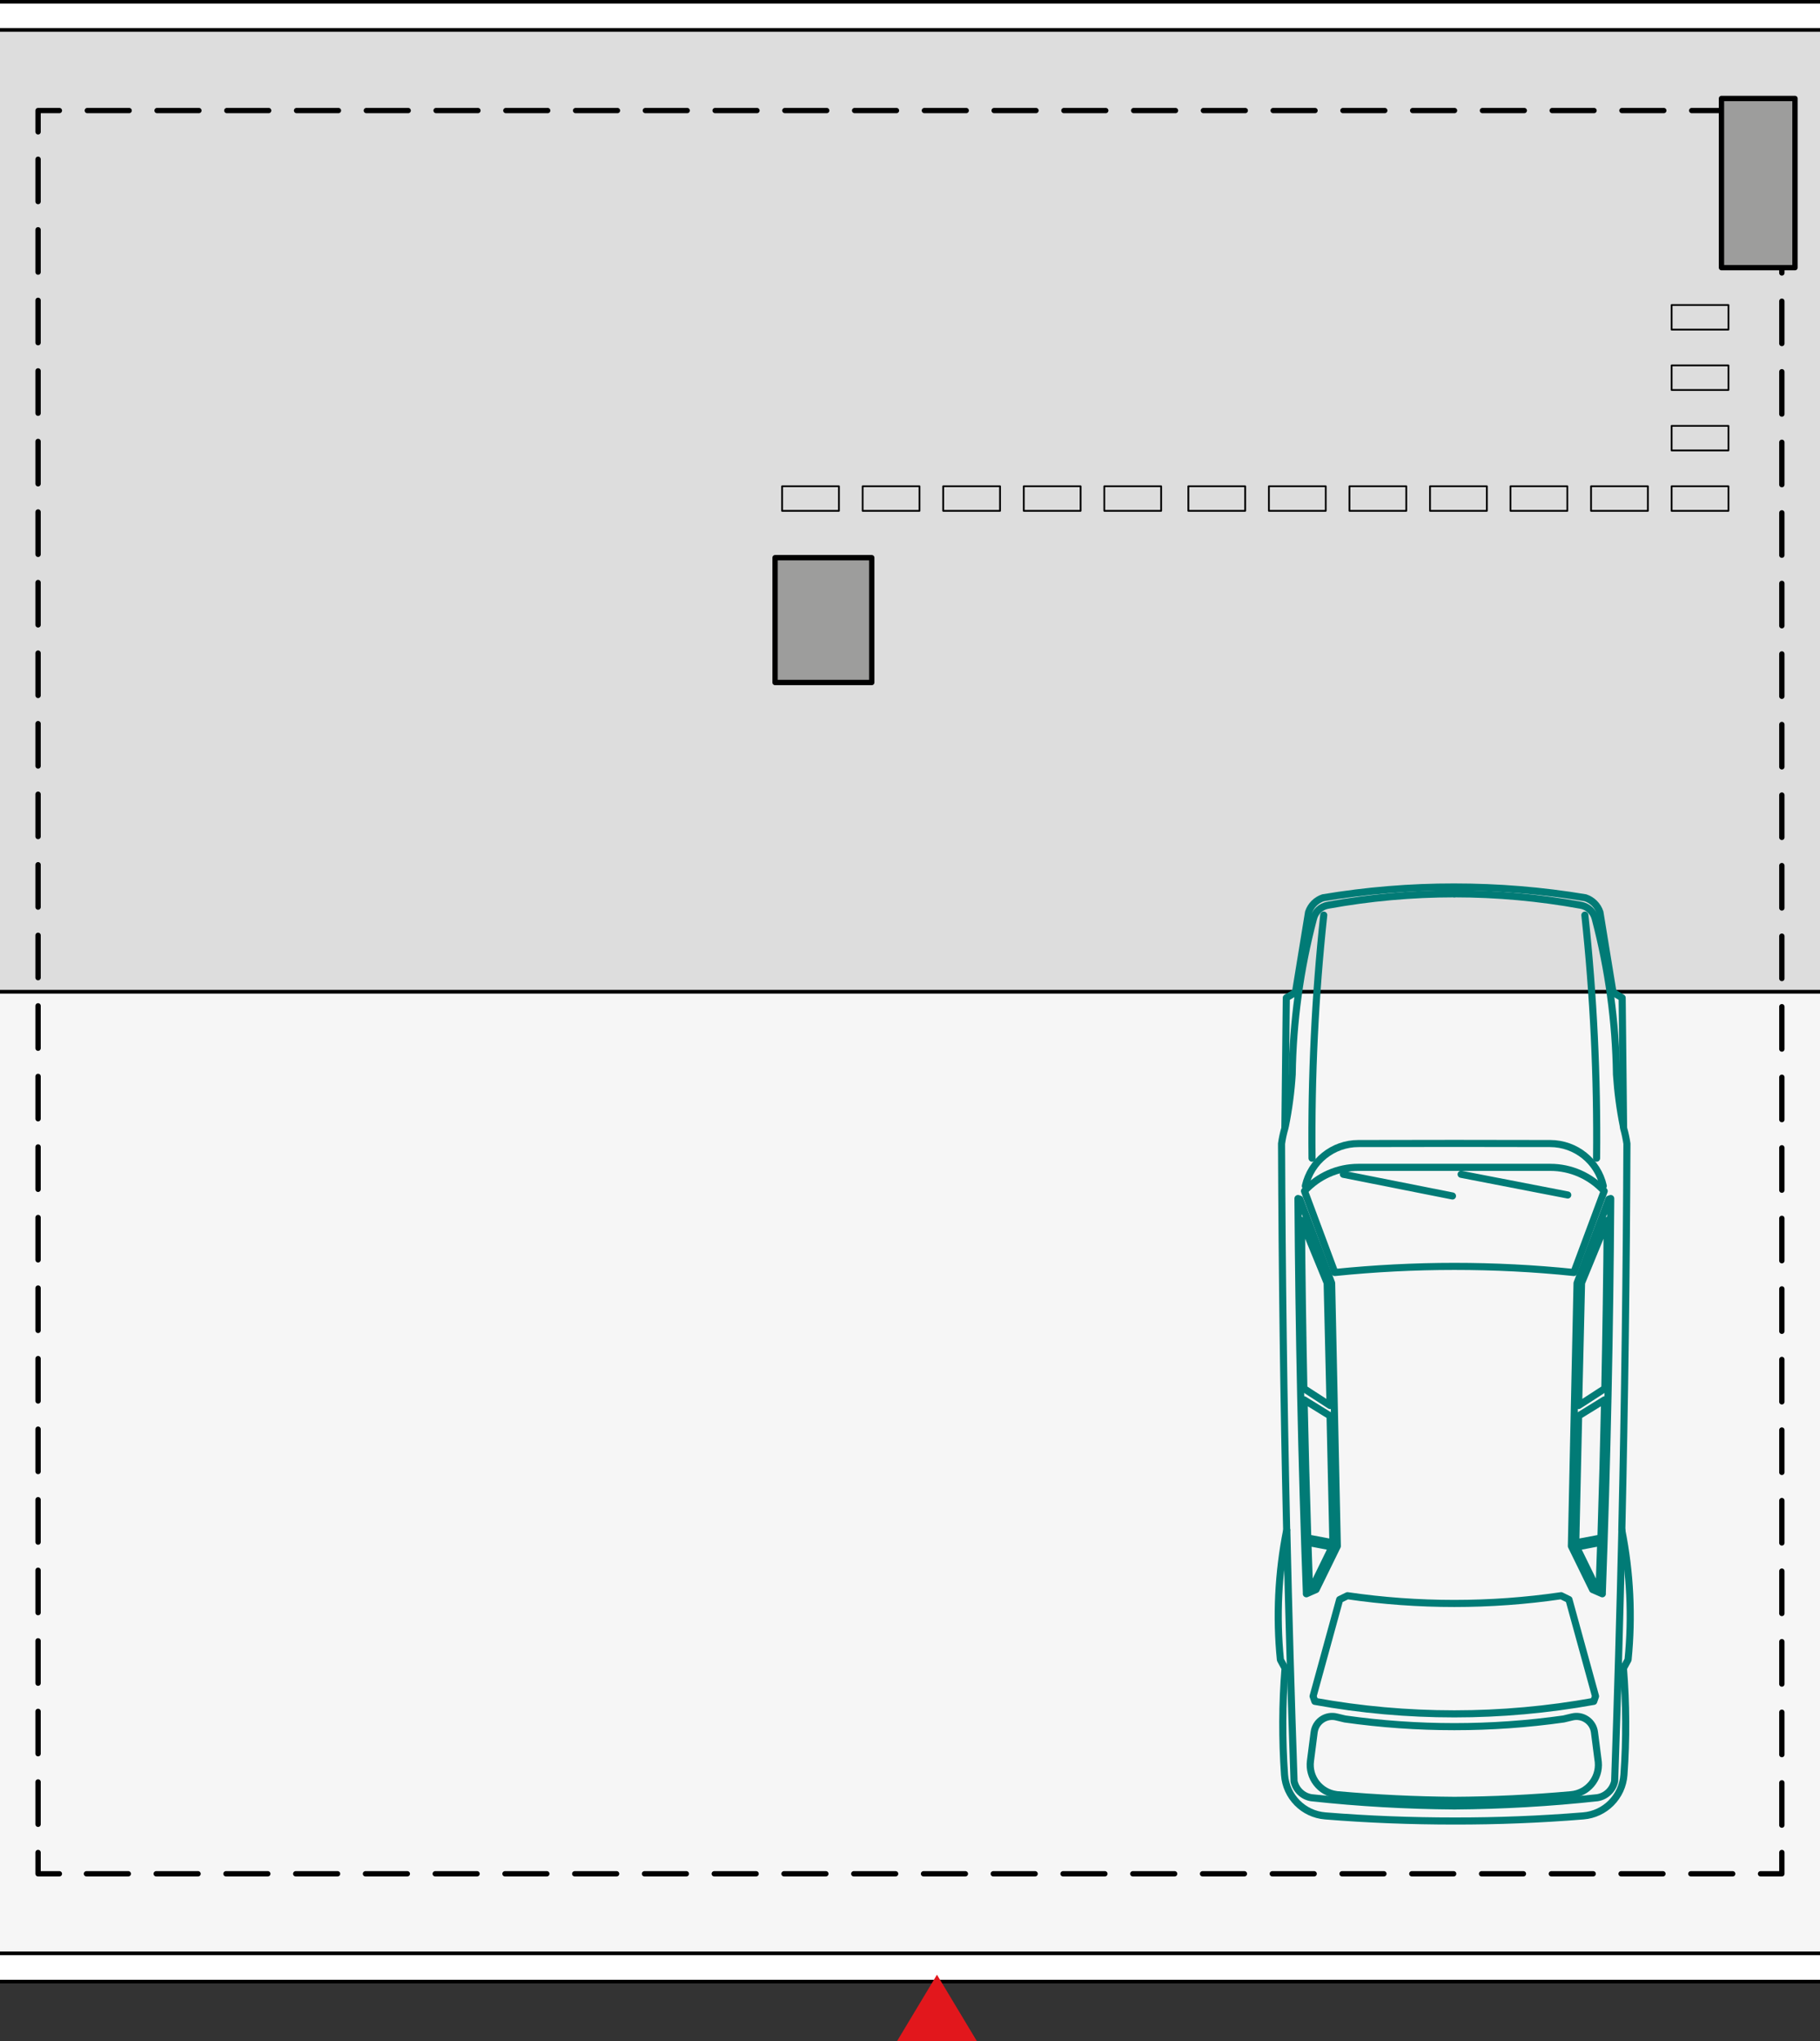
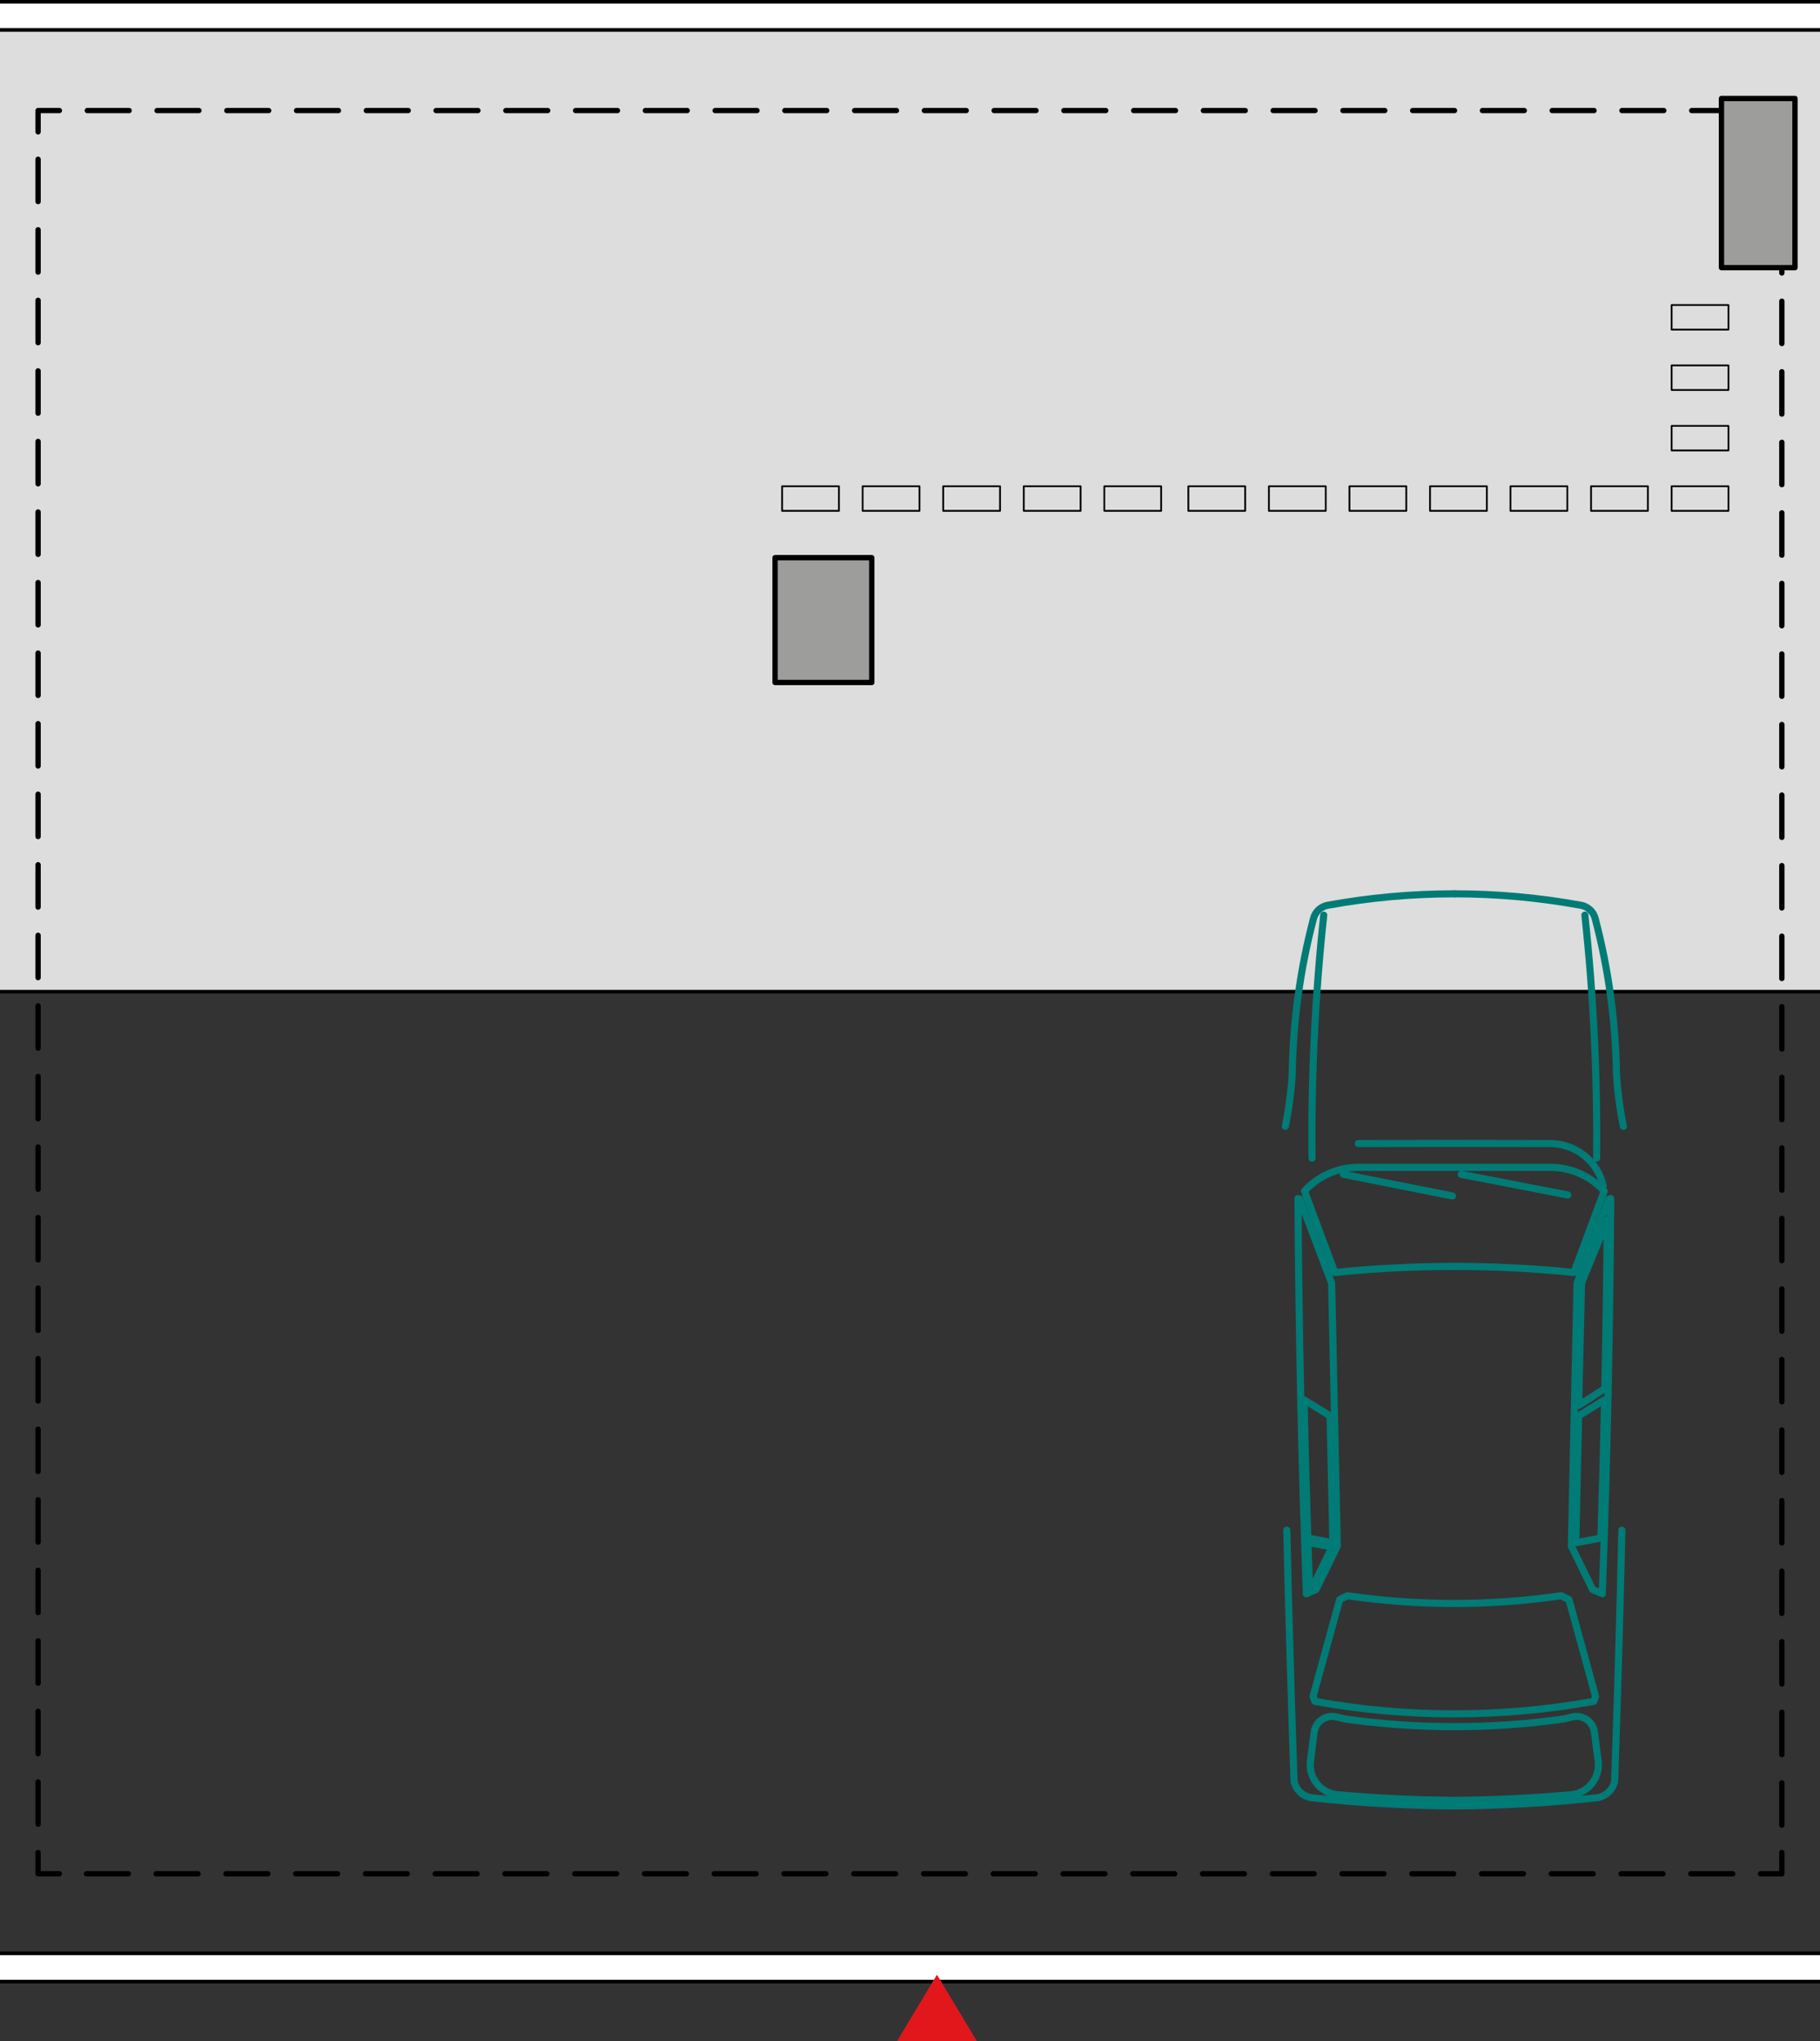
<svg xmlns="http://www.w3.org/2000/svg" id="a" viewBox="0 0 256.21 287.29">
  <rect x="0" y="0" width="256.21" height="287.29" fill="#333333" stroke="none" />
  <rect x="-5.97" y="274.93" width="269.63" height="3.97" fill="#fff" stroke="#000" stroke-linecap="round" stroke-linejoin="round" stroke-width=".5" />
  <rect x="-5.97" y=".25" width="269.63" height="3.97" fill="#fff" stroke="#000" stroke-linecap="round" stroke-linejoin="round" stroke-width=".5" />
-   <rect x="-5.97" y="139.57" width="269.63" height="135.35" fill="#f6f6f6" stroke="#000" stroke-linecap="round" stroke-linejoin="round" stroke-width=".5" />
  <rect x="-5.97" y="4.22" width="269.63" height="135.35" fill="#ddd" stroke="#000" stroke-linecap="round" stroke-linejoin="round" stroke-width=".5" />
  <rect x="110.1" y="68.44" width="8" height="3.46" fill="none" stroke="#000" stroke-linecap="round" stroke-linejoin="round" stroke-width=".25" />
  <rect x="121.44" y="68.44" width="8" height="3.46" fill="none" stroke="#000" stroke-linecap="round" stroke-linejoin="round" stroke-width=".25" />
  <rect x="132.78" y="68.44" width="8" height="3.46" fill="none" stroke="#000" stroke-linecap="round" stroke-linejoin="round" stroke-width=".25" />
  <rect x="144.12" y="68.44" width="8" height="3.46" fill="none" stroke="#000" stroke-linecap="round" stroke-linejoin="round" stroke-width=".25" />
  <rect x="155.46" y="68.44" width="8" height="3.46" fill="none" stroke="#000" stroke-linecap="round" stroke-linejoin="round" stroke-width=".25" />
  <rect x="167.29" y="68.44" width="8" height="3.46" fill="none" stroke="#000" stroke-linecap="round" stroke-linejoin="round" stroke-width=".25" />
  <rect x="178.63" y="68.44" width="8" height="3.46" fill="none" stroke="#000" stroke-linecap="round" stroke-linejoin="round" stroke-width=".25" />
  <rect x="189.97" y="68.44" width="8" height="3.46" fill="none" stroke="#000" stroke-linecap="round" stroke-linejoin="round" stroke-width=".25" />
  <rect x="201.31" y="68.44" width="8" height="3.46" fill="none" stroke="#000" stroke-linecap="round" stroke-linejoin="round" stroke-width=".25" />
  <rect x="212.64" y="68.44" width="8" height="3.46" fill="none" stroke="#000" stroke-linecap="round" stroke-linejoin="round" stroke-width=".25" />
  <rect x="223.98" y="68.44" width="8" height="3.46" fill="none" stroke="#000" stroke-linecap="round" stroke-linejoin="round" stroke-width=".25" />
  <rect x="235.32" y="68.44" width="8" height="3.46" fill="none" stroke="#000" stroke-linecap="round" stroke-linejoin="round" stroke-width=".25" />
  <rect x="235.32" y="59.94" width="8" height="3.46" fill="none" stroke="#000" stroke-linecap="round" stroke-linejoin="round" stroke-width=".25" />
  <rect x="235.32" y="51.43" width="8" height="3.46" fill="none" stroke="#000" stroke-linecap="round" stroke-linejoin="round" stroke-width=".25" />
  <rect x="235.32" y="42.93" width="8" height="3.46" fill="none" stroke="#000" stroke-linecap="round" stroke-linejoin="round" stroke-width=".25" />
  <polyline points="250.84 260.73 250.84 263.73 247.84 263.73" fill="none" stroke="#000" stroke-linecap="round" stroke-linejoin="round" stroke-width=".75" />
  <line x1="243.92" y1="263.73" x2="10.33" y2="263.73" fill="none" stroke="#000" stroke-dasharray="0 0 5.89 3.93" stroke-linecap="round" stroke-linejoin="round" stroke-width=".75" />
  <polyline points="8.36 263.73 5.36 263.73 5.36 260.73" fill="none" stroke="#000" stroke-linecap="round" stroke-linejoin="round" stroke-width=".75" />
  <line x1="5.36" y1="256.76" x2="5.36" y2="20.54" fill="none" stroke="#000" stroke-dasharray="0 0 5.96 3.97" stroke-linecap="round" stroke-linejoin="round" stroke-width=".75" />
  <polyline points="5.36 18.56 5.36 15.56 8.36 15.56" fill="none" stroke="#000" stroke-linecap="round" stroke-linejoin="round" stroke-width=".75" />
  <line x1="12.29" y1="15.56" x2="245.88" y2="15.56" fill="none" stroke="#000" stroke-dasharray="0 0 5.89 3.93" stroke-linecap="round" stroke-linejoin="round" stroke-width=".75" />
  <polyline points="247.84 15.56 250.84 15.56 250.84 18.56" fill="none" stroke="#000" stroke-linecap="round" stroke-linejoin="round" stroke-width=".75" />
  <line x1="250.84" y1="22.53" x2="250.84" y2="258.75" fill="none" stroke="#000" stroke-dasharray="0 0 5.96 3.97" stroke-linecap="round" stroke-linejoin="round" stroke-width=".75" />
  <rect x="109.11" y="78.49" width="13.61" height="17.57" fill="#9d9d9c" stroke="#000" stroke-linecap="round" stroke-linejoin="round" stroke-width=".75" />
  <rect x="242.34" y="13.86" width="10.35" height="23.81" fill="#9d9d9c" stroke="#000" stroke-linecap="round" stroke-linejoin="round" stroke-width=".75" />
  <polygon points="131.9 278.9 127.16 286.79 136.64 286.79 131.9 278.9" fill="#e2171c" stroke="#e2171c" stroke-miterlimit="10" />
  <g id="b">
-     <path d="M204.73,256.3c-6.07,0-12.13-.23-18.18-.72-3.07-.25-5.5-2.7-5.72-5.78-.35-4.99-.33-10.01.07-15l-.65-1.19c-.61-6.09-.31-12.24.88-18.24-.41-18.13-.65-36.27-.72-54.4.1-.74.26-1.47.47-2.19l.2-18.34,1.29-.77,1.84-11.27c.32-.96,1.08-1.72,2.04-2.04,6.1-1.02,12.28-1.53,18.47-1.52,6.19,0,12.37.5,18.47,1.52.96.32,1.72,1.07,2.04,2.04l1.84,11.27,1.29.77.2,18.34c.21.72.36,1.45.47,2.19-.07,18.14-.31,36.27-.72,54.4,1.19,6,1.49,12.15.88,18.24l-.65,1.19c.4,4.99.43,10,.07,15-.22,3.07-2.65,5.53-5.72,5.78-6.05.49-12.11.73-18.18.72Z" fill="none" stroke="#017b76" stroke-linecap="round" stroke-linejoin="round" />
-   </g>
+     </g>
  <g id="c">
    <path d="M181.15,215.37c.27,11.78.61,23.56,1.02,35.34.26,1.19,1.22,2.11,2.42,2.31,6.69.73,13.41,1.11,20.14,1.16" fill="none" stroke="#017b76" stroke-linecap="round" stroke-linejoin="round" />
  </g>
  <g id="d">
    <path d="M183.9,224.32l1.37-.6,2.99-6.11-.8-37.02-4.48-11.81-.26-.09c.12,18.55.51,37.09,1.19,55.62Z" fill="none" stroke="#017b76" stroke-linecap="round" stroke-linejoin="round" />
  </g>
  <g id="e">
    <path d="M180.94,158.53c.49-2.41.81-4.85.97-7.3.11-7.41,1.11-14.79,3-21.96.25-.96,1.03-1.68,2.01-1.86,5.88-1.07,11.84-1.61,17.82-1.61" fill="none" stroke="#017b76" stroke-linecap="round" stroke-linejoin="round" />
  </g>
  <g id="f">
    <path d="M228.32,215.37c-.27,11.78-.61,23.56-1.02,35.34-.26,1.19-1.22,2.11-2.42,2.31-6.69.73-13.41,1.11-20.14,1.16" fill="none" stroke="#017b76" stroke-linecap="round" stroke-linejoin="round" />
  </g>
  <g id="g">
-     <path d="M225.7,166.92c-.79-3.49-3.88-5.96-7.46-5.97l-13.51-.02-13.51.02c-3.57,0-6.67,2.48-7.46,5.97" fill="none" stroke="#017b76" stroke-linecap="round" stroke-linejoin="round" />
+     <path d="M225.7,166.92c-.79-3.49-3.88-5.96-7.46-5.97l-13.51-.02-13.51.02" fill="none" stroke="#017b76" stroke-linecap="round" stroke-linejoin="round" />
  </g>
  <g id="h">
    <path d="M225.57,224.32l-1.37-.6-2.99-6.11.8-37.02,4.48-11.81.26-.09c-.12,18.55-.51,37.09-1.19,55.62Z" fill="none" stroke="#017b76" stroke-linecap="round" stroke-linejoin="round" />
  </g>
  <g id="i">
    <path d="M228.53,158.53c-.49-2.41-.81-4.85-.97-7.3-.11-7.41-1.11-14.79-3-21.96-.25-.96-1.03-1.68-2.01-1.86-5.88-1.07-11.84-1.61-17.82-1.61" fill="none" stroke="#017b76" stroke-linecap="round" stroke-linejoin="round" />
  </g>
  <g id="j">
    <path d="M204.73,178.24c5.62,0,11.24.28,16.83.86l4.27-11.46c-1.95-2.13-4.7-3.34-7.58-3.34h-27.03c-2.89,0-5.64,1.21-7.58,3.34l4.27,11.46c5.59-.57,11.21-.86,16.83-.86Z" fill="none" stroke="#017b76" stroke-linecap="round" stroke-linejoin="round" />
  </g>
  <g id="k">
    <line x1="189.11" y1="165.28" x2="204.47" y2="168.33" fill="none" stroke="#017b76" stroke-linecap="round" stroke-linejoin="round" />
  </g>
  <g id="l">
    <line x1="205.69" y1="165.28" x2="220.7" y2="168.19" fill="none" stroke="#017b76" stroke-linecap="round" stroke-linejoin="round" />
  </g>
  <g id="m">
-     <path d="M183.21,171.76c.06,7.89.18,15.78.34,23.67l3.69,2.39-.41-17.25-3.62-8.81Z" fill="none" stroke="#017b76" stroke-linecap="round" stroke-linejoin="round" />
-   </g>
+     </g>
  <g id="n">
    <path d="M183.58,197.03c.14,6.48.31,12.96.52,19.44l3.54.67-.4-17.86-3.66-2.26Z" fill="none" stroke="#017b76" stroke-linecap="round" stroke-linejoin="round" />
  </g>
  <g id="o">
    <path d="M184.12,217.09l3.4.65-2.7,5.52-.48.21c-.08-2.13-.15-4.25-.22-6.38Z" fill="none" stroke="#017b76" stroke-linecap="round" stroke-linejoin="round" />
  </g>
  <g id="p">
    <path d="M226.26,171.76c-.06,7.89-.18,15.78-.34,23.67l-3.69,2.39.41-17.25,3.62-8.81Z" fill="none" stroke="#017b76" stroke-linecap="round" stroke-linejoin="round" />
  </g>
  <g id="q">
    <path d="M225.89,197.03c-.14,6.48-.31,12.96-.52,19.44l-3.54.67.4-17.86,3.66-2.26Z" fill="none" stroke="#017b76" stroke-linecap="round" stroke-linejoin="round" />
  </g>
  <g id="r">
-     <path d="M225.34,217.09l-3.4.65,2.7,5.52.48.21c.08-2.13.15-4.25.22-6.38Z" fill="none" stroke="#017b76" stroke-linecap="round" stroke-linejoin="round" />
-   </g>
+     </g>
  <g id="s">
    <path d="M204.73,253.39c-5.49-.04-10.98-.3-16.44-.79-.05,0-.11-.01-.16-.02-2.31-.3-3.95-2.42-3.65-4.73l.52-4.05c.01-.09.03-.18.05-.27.33-1.37,1.71-2.21,3.08-1.88l1.21.29c5.1.72,10.24,1.08,15.39,1.08,5.15,0,10.29-.36,15.39-1.08l1.21-.29c.09-.02.18-.04.27-.05,1.4-.18,2.68.81,2.86,2.2l.52,4.05c0,.05.01.11.02.16.21,2.32-1.51,4.38-3.83,4.59-5.47.49-10.95.76-16.44.79Z" fill="none" stroke="#017b76" stroke-linecap="round" stroke-linejoin="round" />
  </g>
  <g id="t">
    <path d="M204.73,241.22c-6.58,0-13.15-.58-19.63-1.76l-.25-.72,3.74-13.61,1.1-.54c4.98.73,10.01,1.09,15.04,1.09,5.03,0,10.06-.36,15.04-1.09l1.1.54,3.74,13.61-.25.72c-6.48,1.17-13.05,1.76-19.63,1.76Z" fill="none" stroke="#017b76" stroke-linecap="round" stroke-linejoin="round" />
  </g>
  <g id="u">
    <path d="M186.35,128.8c-1.22,11.36-1.77,22.78-1.65,34.21" fill="none" stroke="#017b76" stroke-linecap="round" stroke-linejoin="round" />
  </g>
  <g id="v">
    <path d="M224.76,163.01c.12-11.43-.43-22.85-1.65-34.21" fill="none" stroke="#017b76" stroke-linecap="round" stroke-linejoin="round" />
  </g>
</svg>